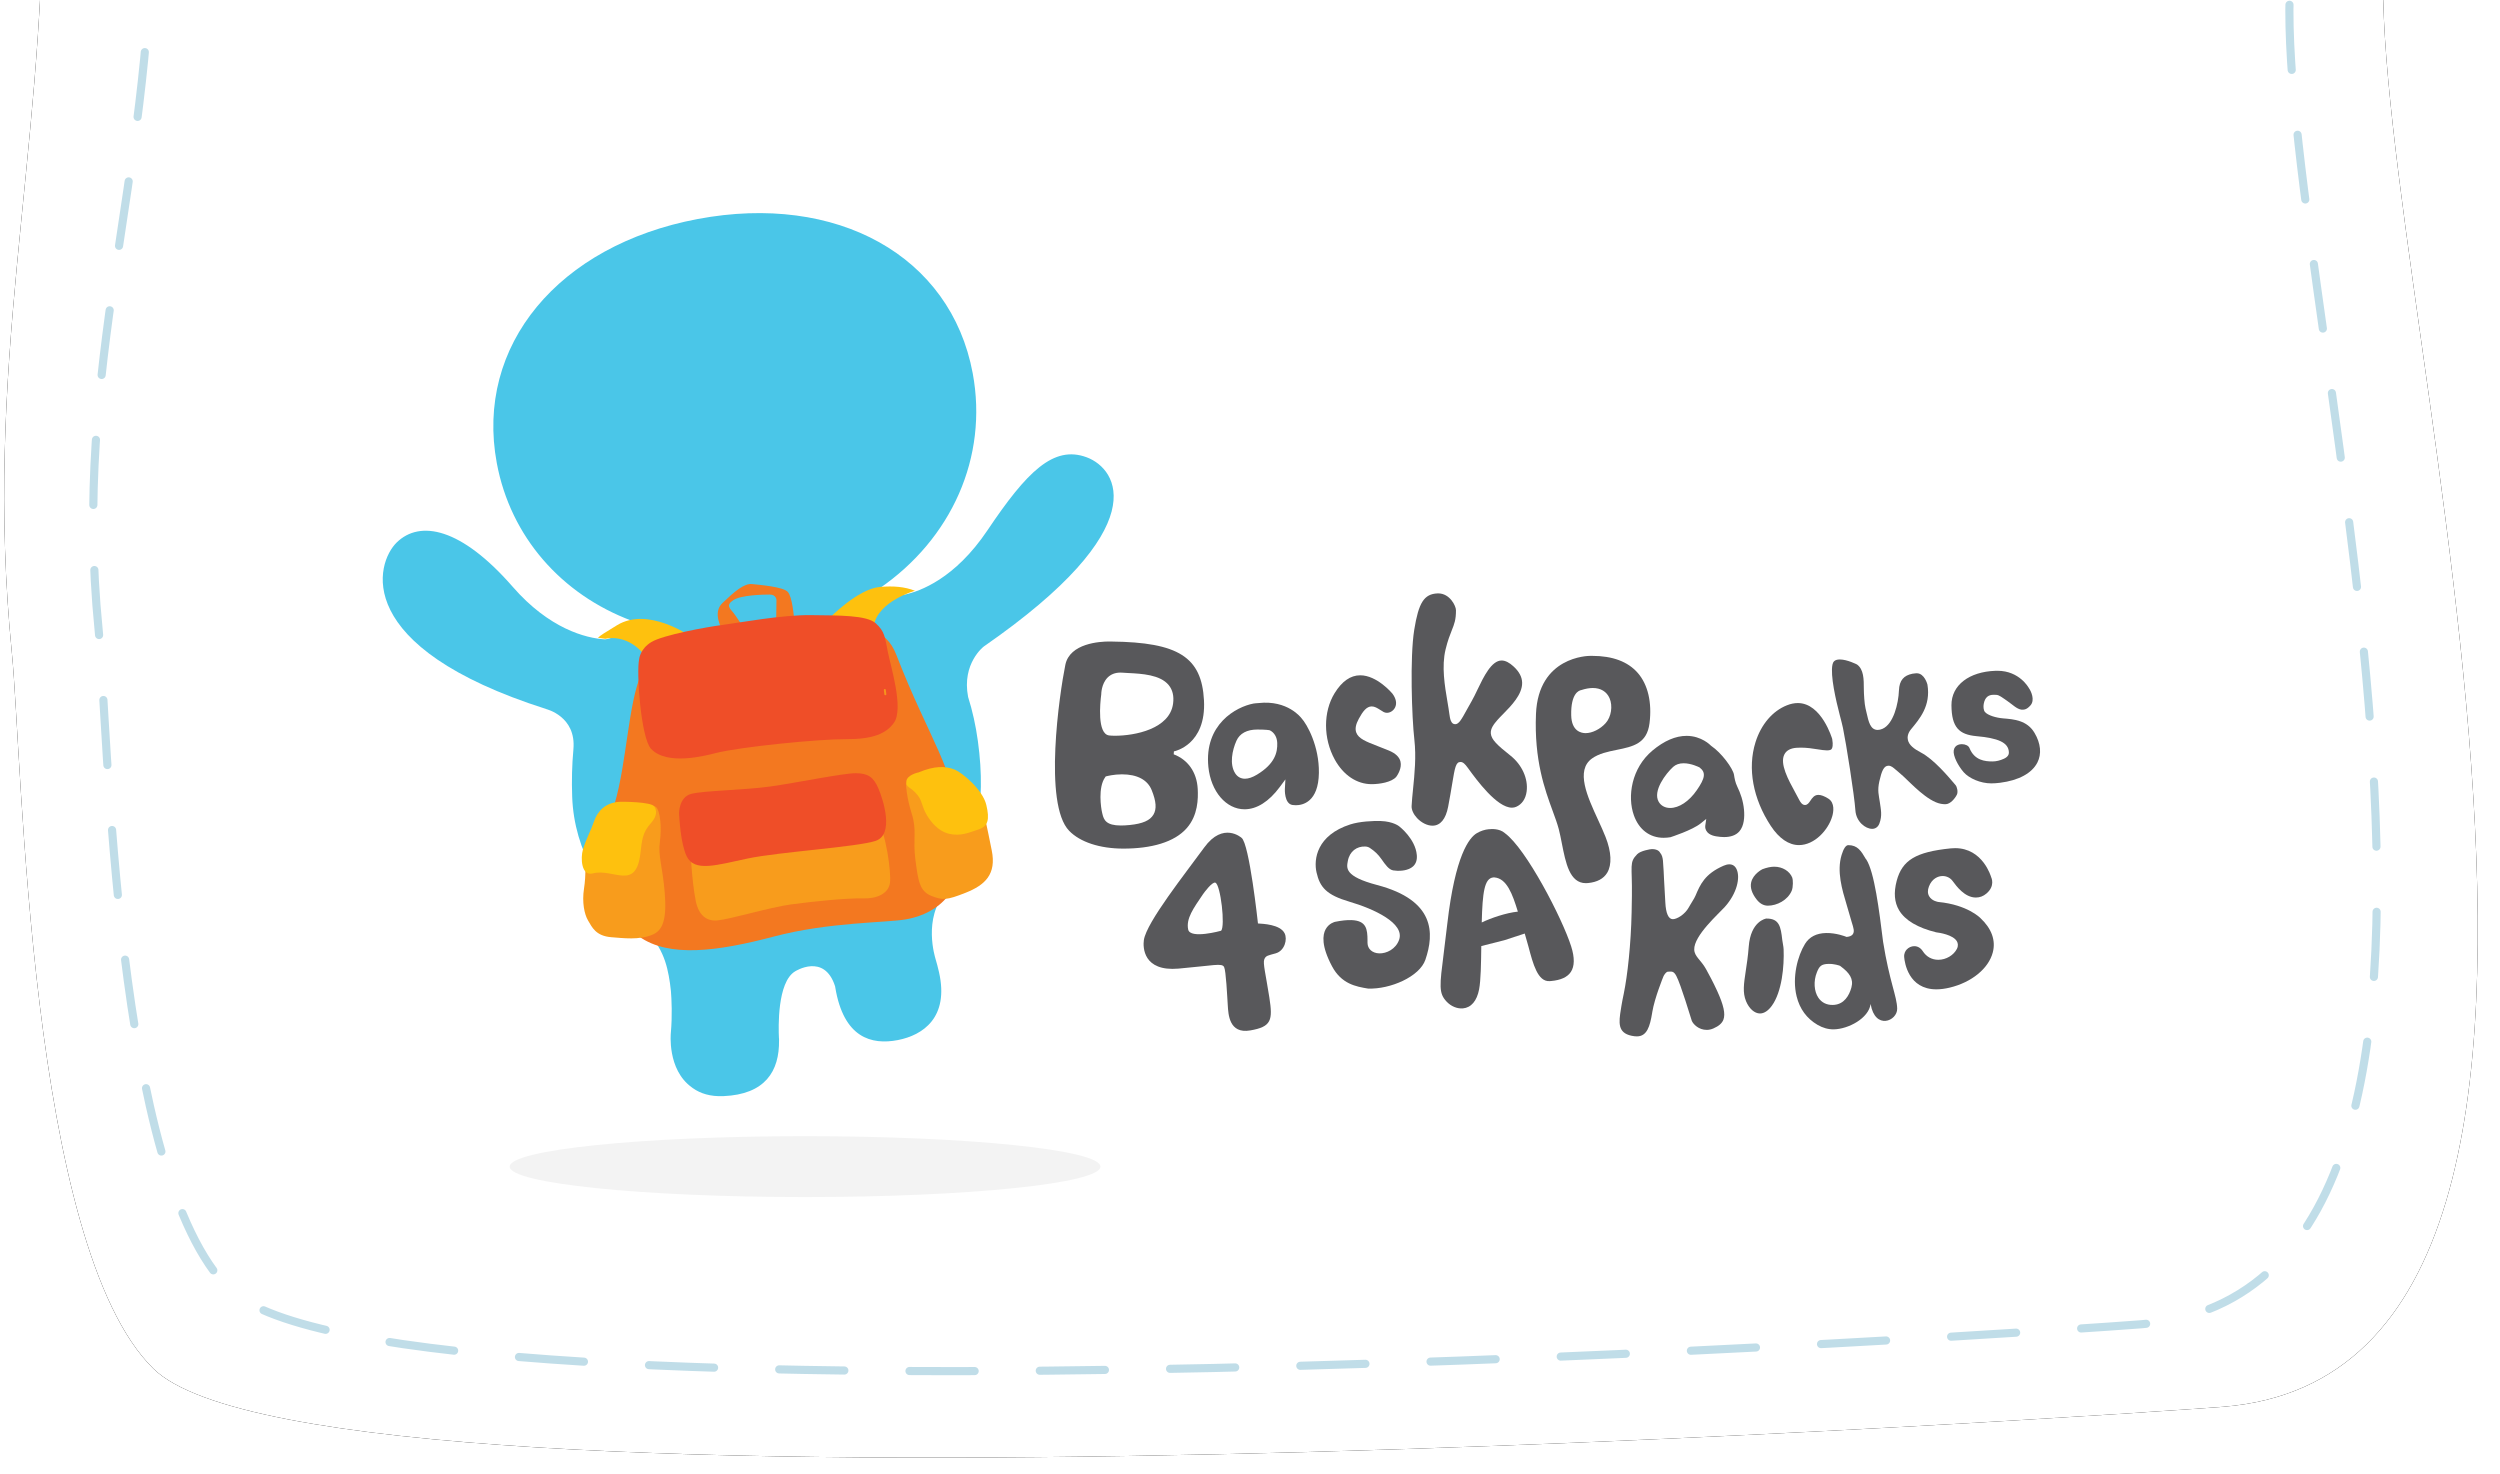
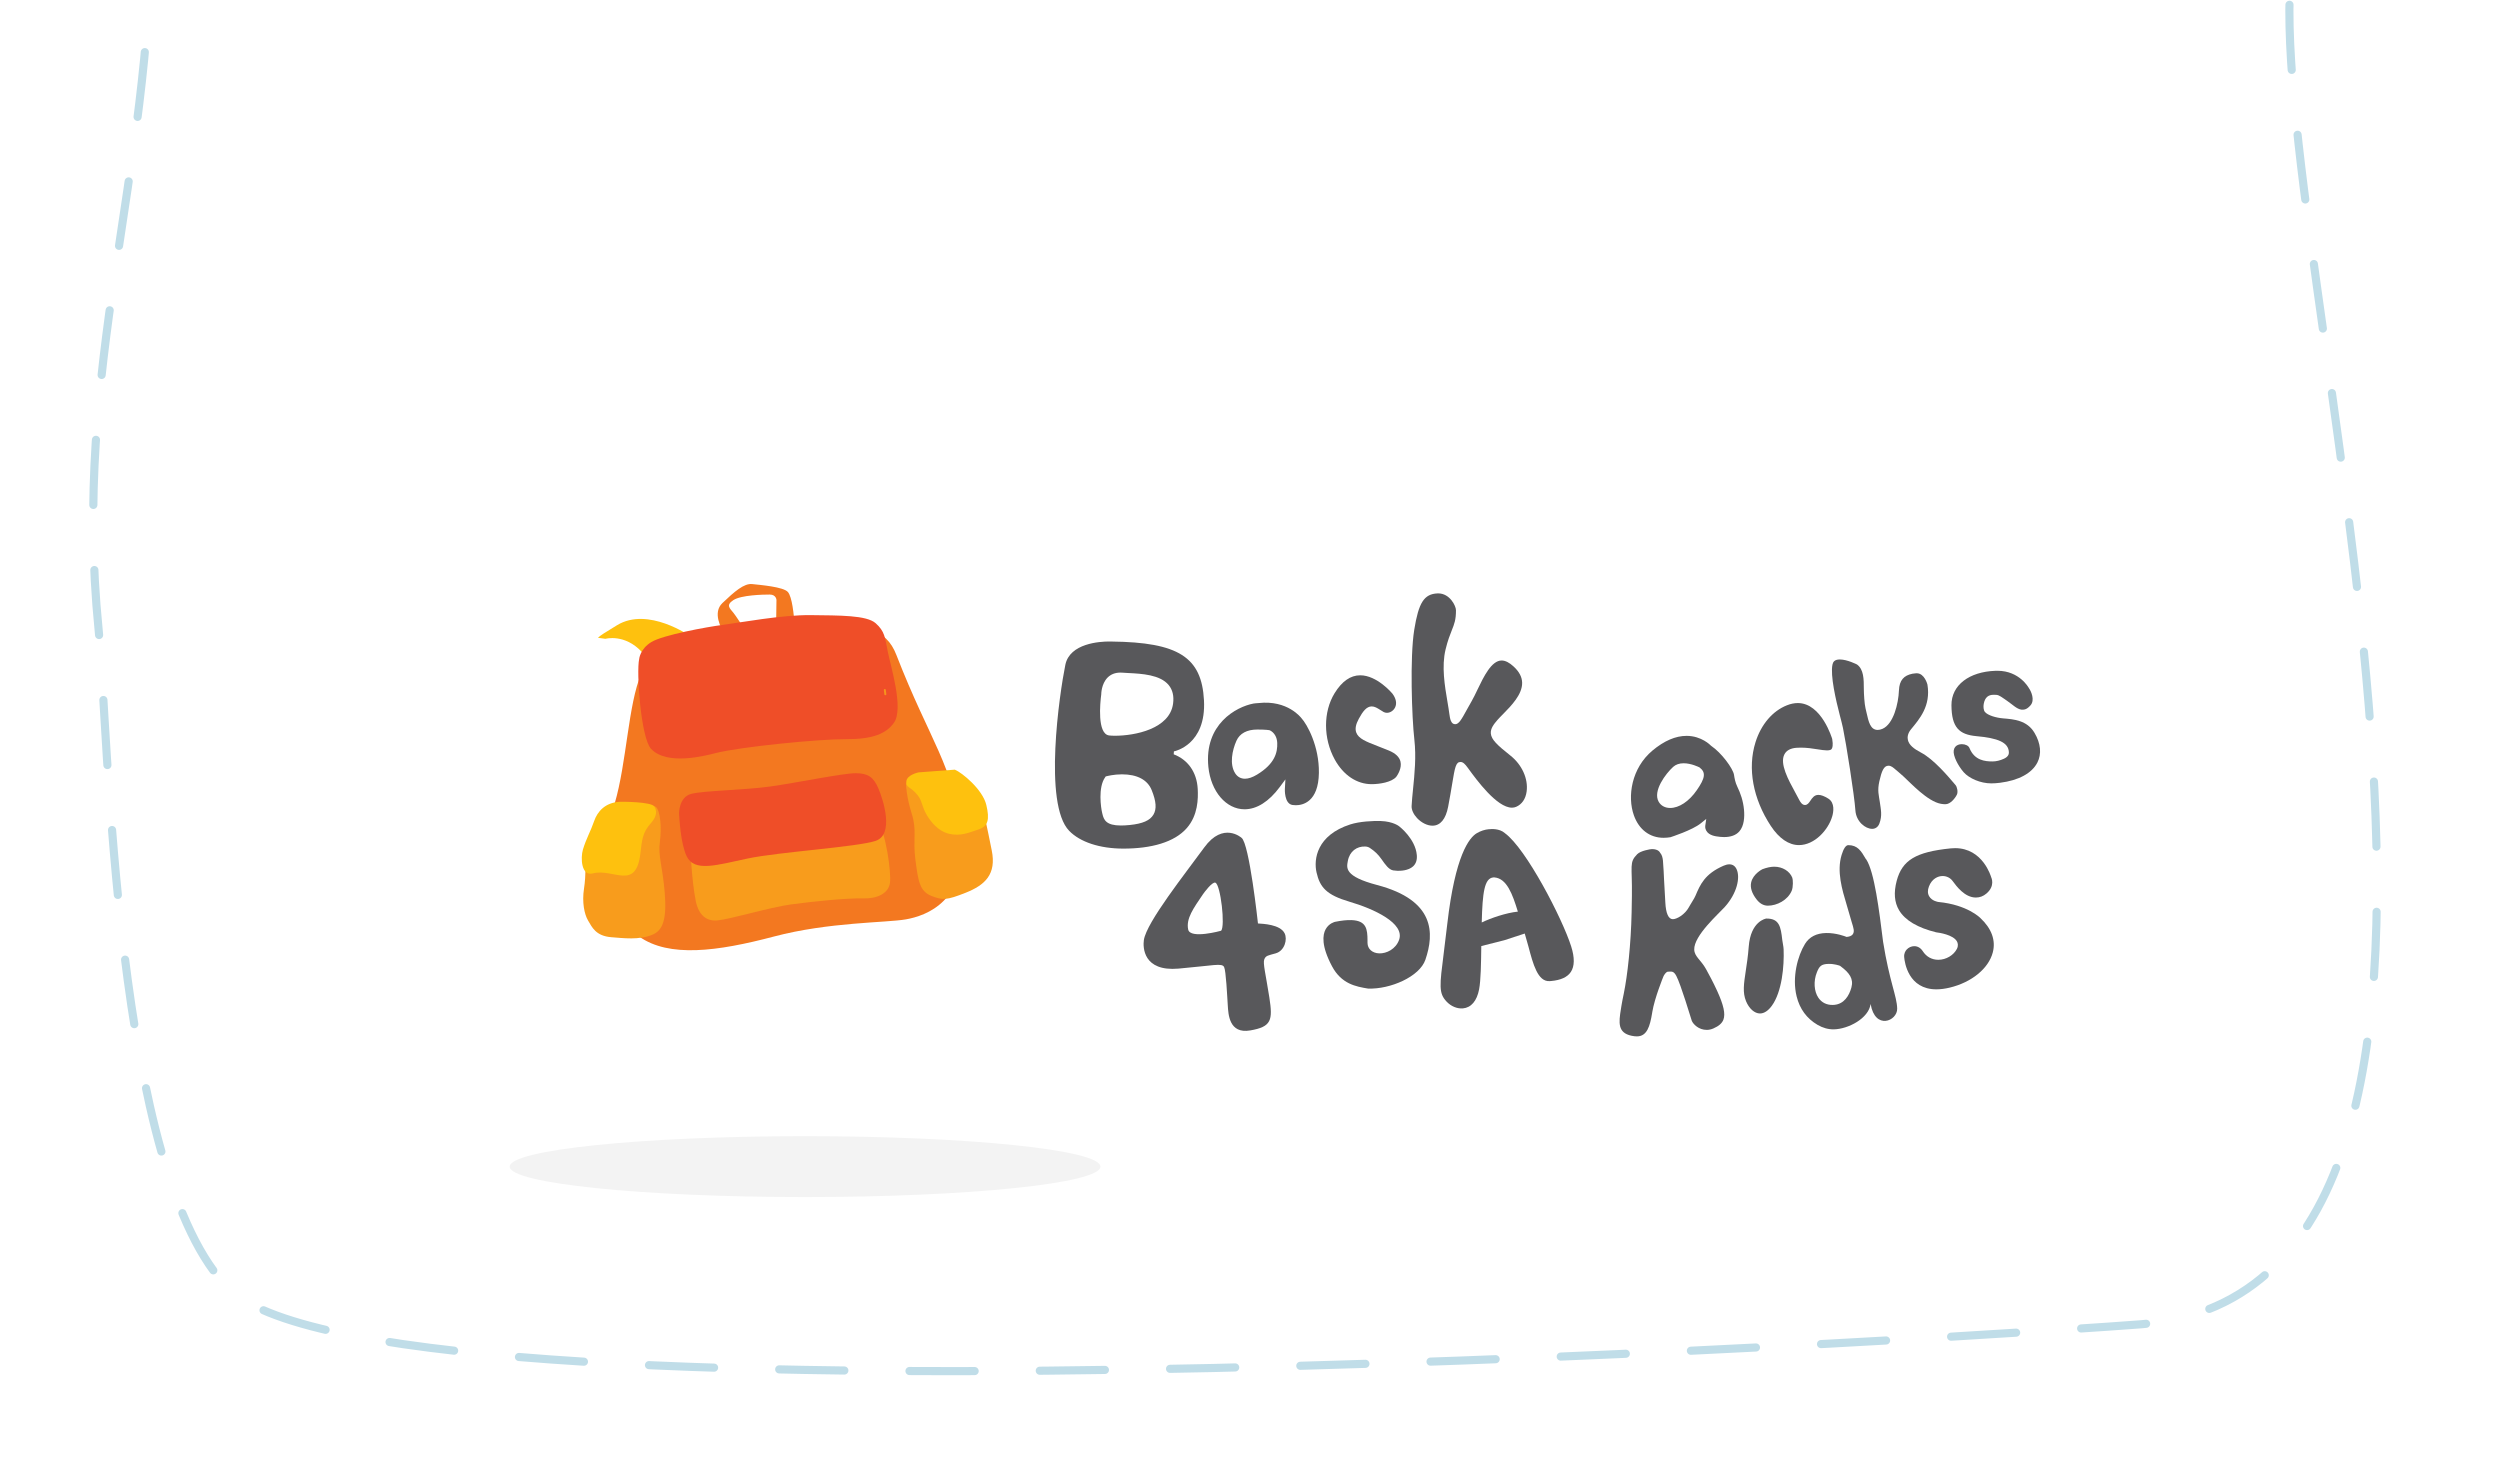
<svg xmlns="http://www.w3.org/2000/svg" xmlns:xlink="http://www.w3.org/1999/xlink" width="307px" height="181px" viewBox="0 0 307 181">
  <title>logo</title>
  <desc>Created with Sketch.</desc>
  <defs>
-     <path d="M5.307,0 C5.307,34.03 -2.042,59.054 1.46,94.205 C2.768,107.337 3.491,167.011 18.833,182.071 C40.11,202.957 261.715,187.649 272.996,186.753 C331.897,182.071 288.71,41.721 292.932,6.071" id="path-1" />
    <filter x="-0.3%" y="-0.5%" width="101.3%" height="102.1%" filterUnits="objectBoundingBox" id="filter-2" />
  </defs>
  <g id="inside2" stroke="none" stroke-width="1" fill="none" fill-rule="evenodd">
    <g id="inside" transform="translate(-106, 0)">
      <g id="header" transform="translate(106, -14)">
        <g id="logo">
          <g id="bg">
            <g id="Path-2">
              <use fill="black" fill-opacity="1" filter="url(#filter-2)" xlink:href="#path-1" />
              <use fill="#FFFFFF" fill-rule="evenodd" xlink:href="#path-1" />
            </g>
            <path d="M18.574,4.427 C18.574,35.803 8.872,58.875 12.107,91.285 C13.316,103.393 13.984,158.414 28.159,172.299 C47.818,191.557 252.569,177.443 262.992,176.616 C317.413,172.299 277.51,42.894 281.411,10.025" id="Path-2" stroke="#C0DDE8" stroke-linecap="round" stroke-linejoin="round" stroke-dasharray="8,8" />
          </g>
          <g transform="translate(47, 40)">
            <g>
              <g id="text" transform="translate(82.276, 46.802)" fill="#58585B">
                <path d="M8.309,9.793 C7.665,9.793 7.134,10.001 6.728,10.411 C5.964,11.19 5.957,12.415 5.957,12.466 C5.812,13.564 5.448,17.311 6.917,17.51 C7.099,17.534 7.343,17.548 7.627,17.548 C10.085,17.548 14.36,16.718 14.778,13.608 C14.902,12.682 14.722,11.913 14.241,11.327 C13.192,10.047 10.932,9.929 9.283,9.846 C9.018,9.83 8.768,9.818 8.539,9.801 C8.46,9.795 8.382,9.793 8.309,9.793 M8.494,22.286 C7.496,22.286 6.673,22.506 6.638,22.513 L6.508,22.542 L6.432,22.653 C5.542,23.9 5.921,26.422 6.071,27.03 L6.099,27.143 C6.271,27.894 6.576,28.57 8.369,28.57 C8.689,28.57 9.059,28.549 9.467,28.508 C11.046,28.347 11.941,27.955 12.366,27.237 C12.778,26.543 12.712,25.614 12.149,24.219 C11.648,22.979 10.398,22.286 8.494,22.286 M8.677,31.407 C5.79,31.407 3.361,30.612 2.016,29.22 C-1.169,25.938 0.838,12.308 1.548,8.838 C2.093,6.179 5.817,5.974 6.943,5.974 C7.114,5.974 7.215,5.978 7.22,5.979 C15.43,6.071 18.291,7.891 18.573,13.194 C18.865,18.695 14.921,19.46 14.881,19.466 L14.855,19.829 C16.553,20.472 17.694,21.968 17.805,24.088 C17.866,25.285 17.839,27.314 16.461,28.889 C14.936,30.635 12.087,31.407 8.677,31.407" id="Fill-1" />
                <path d="M25.121,16.785 C23.85,16.785 22.965,17.261 22.561,18.16 C22.038,19.329 21.689,21.039 22.4,22.154 C22.68,22.594 23.095,22.825 23.605,22.825 C24.033,22.825 24.531,22.657 25.083,22.323 C27.292,20.991 27.614,19.576 27.569,18.434 C27.542,17.722 27.211,17.156 26.664,16.882 C26.579,16.85 26.112,16.785 25.121,16.785 M23.557,26.578 C21.29,26.578 19.421,24.394 19.113,21.383 C18.58,16.148 22.511,13.996 24.664,13.591 C24.857,13.553 25.062,13.559 25.267,13.535 C28.866,13.128 30.514,15.363 30.54,15.387 C31.238,16.142 32.734,18.829 32.684,22.115 C32.63,25.693 30.685,26.08 29.854,26.08 C29.712,26.08 29.574,26.071 29.447,26.051 C28.416,25.901 28.505,24.1 28.506,24.082 L28.572,22.906 L27.876,23.848 C26.551,25.634 25.057,26.578 23.557,26.578" id="Fill-3" />
                <path d="M39.163,23.494 C37.34,23.494 35.688,22.389 34.631,20.465 C33.212,17.886 33.206,14.617 34.607,12.332 C35.505,10.867 36.565,10.124 37.759,10.124 C39.834,10.124 41.691,12.346 41.708,12.37 C42.161,12.969 42.283,13.577 42.041,14.071 C41.847,14.467 41.444,14.732 41.034,14.732 C40.888,14.732 40.756,14.697 40.635,14.632 C40.482,14.545 40.343,14.458 40.215,14.374 C39.85,14.145 39.533,13.946 39.171,13.946 C38.539,13.946 38.079,14.553 37.585,15.463 C37.206,16.162 37.108,16.7 37.272,17.152 C37.547,17.909 38.49,18.275 39.922,18.827 C40.33,18.985 40.783,19.16 41.274,19.364 C42.081,19.7 42.562,20.149 42.7,20.707 C42.906,21.533 42.333,22.39 42.182,22.594 C41.609,23.261 40.134,23.494 39.163,23.494" id="Fill-5" />
                <path d="M46.629,28.592 C46.003,28.592 45.282,28.236 44.744,27.665 C44.299,27.19 44.047,26.636 44.069,26.182 C44.098,25.568 44.17,24.862 44.244,24.114 C44.433,22.242 44.645,20.122 44.408,18.028 C44.095,15.304 43.848,7.932 44.391,4.546 C44.931,1.192 45.597,0.146 47.245,0.068 L47.335,0.066 C48.777,0.066 49.525,1.635 49.517,2.139 C49.522,3.301 49.313,3.828 48.997,4.618 C48.777,5.171 48.504,5.857 48.242,6.942 C47.733,9.038 48.143,11.44 48.471,13.372 C48.562,13.913 48.648,14.421 48.705,14.871 C48.784,15.482 48.908,16.131 49.416,16.131 C49.873,16.131 50.191,15.56 50.879,14.303 C51.051,13.996 51.234,13.659 51.439,13.305 C51.672,12.899 51.907,12.413 52.154,11.893 C52.922,10.296 53.876,8.307 55.125,8.307 C55.574,8.307 56.072,8.558 56.607,9.056 C57.288,9.687 57.627,10.334 57.643,11.034 C57.673,12.479 56.3,13.872 55.297,14.89 C55.037,15.152 54.803,15.389 54.623,15.597 C54.156,16.133 53.744,16.666 53.798,17.273 C53.864,18.017 54.566,18.685 56.221,19.997 C57.624,21.113 58.4,22.833 58.197,24.378 C58.078,25.296 57.619,25.97 56.906,26.276 C56.744,26.346 56.576,26.38 56.39,26.38 C54.533,26.38 52.031,22.939 51.086,21.645 L50.945,21.453 C50.636,21.03 50.383,20.768 50.078,20.768 C49.496,20.768 49.383,21.444 49.051,23.452 C48.927,24.201 48.774,25.135 48.556,26.261 C48.264,27.787 47.597,28.592 46.629,28.592" id="Fill-7" />
-                 <path d="M64.901,11.94 C64.617,11.986 63.612,12.341 63.668,15.03 C63.71,17.013 64.921,17.227 65.439,17.227 C66.249,17.227 67.237,16.735 67.895,16.001 C68.584,15.239 68.793,13.892 68.378,12.937 C68.025,12.129 67.296,11.685 66.322,11.685 C65.894,11.685 65.417,11.77 64.901,11.94 M65.469,35.651 C63.477,35.651 62.993,33.171 62.521,30.775 C62.396,30.145 62.281,29.548 62.137,29 C61.959,28.331 61.697,27.616 61.394,26.788 C60.429,24.153 59.106,20.545 59.343,14.864 C59.637,7.819 65.735,7.739 65.994,7.739 L66.242,7.739 C68.747,7.739 70.632,8.444 71.845,9.837 C73.092,11.272 73.605,13.464 73.285,16.01 C72.969,18.528 71.248,18.878 69.255,19.283 C68.186,19.5 67.08,19.725 66.222,20.339 C64.172,21.805 65.654,25.025 66.961,27.865 C67.304,28.613 67.628,29.319 67.887,29.979 C68.611,31.823 68.682,33.386 68.084,34.378 C67.648,35.101 66.86,35.524 65.744,35.636 C65.65,35.645 65.558,35.651 65.469,35.651" id="Fill-9" />
                <path d="M77.476,20.927 C76.948,20.927 76.516,21.076 76.19,21.369 C75.283,22.194 73.655,24.326 74.409,25.653 C74.685,26.138 75.199,26.417 75.816,26.417 C76.915,26.417 78.132,25.61 79.072,24.259 C80.133,22.739 80.223,22.057 79.445,21.454 L79.421,21.433 L79.391,21.421 C79.352,21.4 78.411,20.927 77.476,20.927 M75.015,30.08 C73.319,30.08 71.989,29.074 71.366,27.324 C70.54,25.006 71.064,21.528 73.648,19.364 C75.081,18.168 76.488,17.562 77.835,17.562 C79.68,17.562 80.79,18.728 80.802,18.741 L80.828,18.769 L80.861,18.793 C82.11,19.63 83.543,21.571 83.661,22.353 C83.719,22.728 83.804,23.27 84.073,23.821 C84.456,24.602 84.789,25.543 84.889,26.65 C84.963,27.483 84.92,28.621 84.299,29.311 C83.893,29.76 83.266,29.99 82.439,29.99 L82.438,29.99 C82.139,29.99 81.808,29.956 81.456,29.898 C79.994,29.654 80.121,28.658 80.128,28.617 L80.251,27.759 L79.583,28.301 C78.538,29.148 75.888,29.997 75.86,30.007 C75.6,30.05 75.299,30.08 75.015,30.08" id="Fill-11" />
                <path d="M91.635,30.976 C90.389,30.976 89.194,30.161 88.181,28.624 C85.986,25.287 85.299,21.545 86.298,18.35 C86.982,16.159 88.393,14.502 90.169,13.804 C90.626,13.624 91.073,13.533 91.495,13.533 C94.422,13.533 95.71,17.906 95.721,17.95 C95.85,18.728 95.749,19.053 95.642,19.182 C95.583,19.252 95.46,19.346 95.079,19.346 C94.766,19.346 94.373,19.284 93.917,19.212 C93.31,19.116 92.619,19.008 91.868,19.008 C91.686,19.008 91.501,19.015 91.315,19.028 C90.596,19.085 90.104,19.353 89.855,19.823 C89.242,20.971 90.325,22.952 91.194,24.54 C91.356,24.837 91.508,25.113 91.632,25.358 C91.815,25.719 92.033,26.051 92.375,26.051 C92.684,26.051 92.865,25.785 93.038,25.525 C93.263,25.19 93.519,24.81 94.021,24.81 C94.349,24.81 94.763,24.964 95.243,25.268 C96.08,25.796 95.864,26.943 95.731,27.412 C95.247,29.124 93.544,30.976 91.635,30.976" id="Fill-13" />
                <path d="M100.627,28.981 C99.8,28.981 98.656,28.104 98.565,26.7 C98.447,24.901 97.42,18.406 97.04,16.594 C96.949,16.166 96.808,15.624 96.649,15.019 C96.18,13.213 95.463,10.129 95.753,8.804 C95.816,8.514 95.976,8.181 96.65,8.181 C97.569,8.181 98.753,8.792 98.764,8.798 C99.597,9.395 99.601,10.609 99.602,11.785 C99.605,12.423 99.68,13.635 99.808,14.169 C99.853,14.353 99.892,14.534 99.933,14.709 C100.189,15.849 100.408,16.833 101.31,16.833 C101.488,16.833 101.677,16.79 101.888,16.7 C103.247,16.116 103.851,13.594 103.914,11.992 C103.963,10.728 104.521,10.141 105.579,9.929 L105.939,9.885 C105.995,9.879 106.049,9.875 106.101,9.875 C107.062,9.875 107.413,11.257 107.415,11.27 C107.844,13.888 106.441,15.488 105.399,16.752 C104.951,17.297 104.944,17.778 105.018,18.087 C105.159,18.678 105.721,19.143 106.612,19.608 C108.192,20.433 109.979,22.569 110.686,23.397 L110.864,23.606 C111.06,23.834 111.188,24.447 111.035,24.769 C110.83,25.198 110.249,25.957 109.618,25.957 C109.445,25.957 109.259,25.94 109.064,25.905 C107.41,25.603 105.375,23.366 104.445,22.519 C104.211,22.308 104.004,22.12 103.825,21.975 C103.721,21.89 103.624,21.808 103.532,21.73 C103.209,21.448 102.95,21.226 102.63,21.226 C102.054,21.226 101.791,21.895 101.51,23.133 C101.244,24.311 101.451,24.867 101.565,25.683 C101.687,26.577 101.892,27.363 101.505,28.346 C101.336,28.785 100.983,28.981 100.627,28.981" id="Fill-16" />
                <path d="M115.251,23.397 C113.91,23.397 112.528,22.775 111.877,22.04 C111.179,21.251 110.54,20.01 110.643,19.351 C110.753,18.637 111.434,18.581 111.643,18.581 C112.07,18.581 112.46,18.775 112.567,19.04 C113.184,20.589 114.496,20.703 115.406,20.703 C115.861,20.703 116.333,20.589 116.816,20.366 C117.346,20.119 117.423,19.805 117.415,19.583 C117.376,18.348 116.035,17.835 113.432,17.598 C111.295,17.403 110.382,16.518 110.362,13.81 C110.345,11.303 112.579,9.685 115.748,9.574 C115.84,9.571 115.93,9.57 116.017,9.57 C118.735,9.57 119.857,11.677 119.869,11.691 C120.15,12.086 120.636,13.157 120.074,13.809 C119.55,14.417 119.192,14.343 118.947,14.343 C118.367,14.247 117.954,13.791 117.217,13.276 L116.865,13.03 C116.145,12.534 116.087,12.517 115.546,12.517 C114.921,12.517 114.478,12.8 114.324,13.645 C114.264,13.969 114.297,14.411 114.469,14.621 C114.815,15.046 115.86,15.347 116.709,15.415 C118.023,15.521 119.655,15.651 120.565,17.198 C121.33,18.489 121.454,19.784 120.914,20.837 C120.246,22.15 118.62,23.032 116.333,23.322 C115.956,23.37 115.591,23.397 115.251,23.397" id="Fill-18" />
                <path d="M38.723,48.596 C37.237,48.35 35.46,48.033 34.305,45.872 C32.961,43.355 33.133,42.001 33.515,41.307 C33.927,40.558 34.661,40.4 34.669,40.399 C35.452,40.239 36.129,40.167 36.677,40.186 C38.513,40.253 38.654,41.277 38.654,42.713 L38.654,42.986 C38.663,43.724 39.239,44.242 40.085,44.273 C40.994,44.305 42.131,43.744 42.533,42.606 C43.256,40.567 39.435,38.808 36.445,37.93 C33.609,37.096 32.811,36.162 32.394,34.331 C32.029,32.721 32.416,29.763 36.534,28.438 C37.684,28.068 39.348,27.986 40.296,28.02 C41.834,28.077 42.537,28.665 42.546,28.672 C42.583,28.698 44.534,30.203 44.708,32.195 C44.761,32.795 44.605,33.265 44.247,33.591 C43.662,34.121 42.697,34.145 42.31,34.131 C42.137,34.126 41.967,34.108 41.81,34.083 C41.273,33.992 40.834,33.367 40.372,32.705 C39.957,32.112 39.535,31.715 38.936,31.32 C38.78,31.216 38.587,31.158 38.363,31.15 C37.349,31.114 36.455,31.728 36.237,32.931 C36.084,33.783 35.796,34.813 39.835,35.878 C46.962,37.755 46.864,41.817 45.764,45.047 C45.055,47.139 41.443,48.695 38.723,48.596" id="Fill-22" />
                <path d="M71.735,54.466 C71.535,54.466 71.311,54.44 71.068,54.387 C69.359,54.021 69.505,52.766 69.769,51.139 C69.793,50.998 69.815,50.857 69.835,50.717 C69.884,50.381 69.992,49.86 70.127,49.196 C70.584,46.96 71.004,43.185 71.088,39.212 C71.104,38.484 71.112,37.819 71.121,37.212 C71.173,33.467 70.755,33.131 71.778,32.087 C72.18,31.677 73.385,31.466 73.584,31.466 C74.404,31.466 74.562,31.889 74.579,31.908 C75.032,32.403 74.927,33.261 75.019,34.157 C75.005,34.357 75.092,35.336 75.226,38.014 C75.296,39.393 75.617,40.074 76.155,40.074 C76.606,40.074 77.604,39.556 78.144,38.565 L78.202,38.455 C78.424,38.047 78.762,37.588 78.932,37.185 C79.515,35.813 80.066,34.517 82.376,33.509 C82.633,33.395 82.872,33.338 83.088,33.338 C83.502,33.338 83.806,33.549 83.991,33.968 C84.43,34.966 84.058,36.88 82.497,38.607 C81.777,39.406 78.715,42.101 78.776,43.813 C78.806,44.671 79.602,45.077 80.222,46.202 C80.6,46.89 81.072,47.747 81.59,48.879 C82.388,50.622 82.625,51.711 82.359,52.412 C82.19,52.855 81.798,53.2 81.125,53.492 C80.853,53.609 80.585,53.669 80.325,53.669 C79.302,53.669 78.662,52.963 78.484,52.575 C78.342,52.16 77.138,48.103 76.578,47.045 C76.234,46.397 75.996,46.519 75.557,46.519 C75.321,46.519 75.084,46.924 75.013,47.057 C74.966,47.151 73.911,49.76 73.631,51.444 L73.606,51.6 C73.337,53.232 72.976,54.466 71.735,54.466" id="Fill-24" />
                <path d="M87.818,38.415 C87.301,38.415 86.841,38.165 86.451,37.67 C85.857,36.918 85.627,36.209 85.765,35.566 C85.994,34.512 87.133,33.944 87.145,33.938 C87.693,33.732 88.179,33.629 88.607,33.629 C89.608,33.629 90.498,34.169 90.82,34.987 C90.903,35.198 90.947,36.125 90.739,36.601 C90.239,37.743 88.937,38.415 87.818,38.415 Z" id="Fill-26" />
                <path d="M86.848,51.653 C86.185,51.653 85.515,51.061 85.137,50.144 C84.702,49.079 84.863,48.023 85.104,46.423 C85.233,45.576 85.38,44.615 85.469,43.438 C85.71,40.316 87.554,40.004 87.632,39.994 L87.662,39.996 C89.217,39.996 89.407,40.99 89.585,42.612 C89.629,43.001 89.738,43.397 89.752,43.779 C89.833,45.823 89.557,48.993 88.297,50.718 C87.848,51.329 87.348,51.653 86.848,51.653" id="Fill-28" />
                <path d="M108.509,48.689 C105.068,48.689 104.615,45.392 104.557,44.73 C104.521,44.283 104.704,43.976 104.868,43.799 C105.104,43.541 105.45,43.387 105.795,43.387 C106.212,43.387 106.588,43.607 106.845,44.009 C107.283,44.687 107.958,45.06 108.749,45.06 C109.698,45.06 110.634,44.506 111.035,43.713 C111.228,43.325 111.146,43.014 111.045,42.819 C110.597,41.979 108.838,41.729 108.488,41.688 C106.21,41.127 104.664,40.212 103.93,38.974 C103.353,37.998 103.256,36.819 103.636,35.372 C104.311,32.825 105.981,31.816 110.264,31.379 C110.45,31.361 110.633,31.351 110.811,31.351 C114.237,31.351 115.223,34.875 115.238,34.909 C115.269,34.978 115.757,35.997 114.656,36.926 C114.267,37.256 113.842,37.416 113.361,37.416 C111.985,37.416 110.97,36.015 110.498,35.376 C110.219,34.998 109.764,34.773 109.278,34.773 C108.701,34.773 107.957,35.111 107.597,36.061 C107.418,36.528 107.431,36.936 107.634,37.275 C107.971,37.843 108.69,37.951 108.772,37.962 C112.328,38.307 113.894,39.913 113.909,39.929 C115.299,41.224 115.824,42.681 115.438,44.154 C114.92,46.134 112.845,47.83 110.151,48.477 C109.565,48.618 109.013,48.689 108.509,48.689" id="Fill-30" />
                <path d="M98.079,48.452 C97.797,49.497 97.164,50.48 95.996,50.592 C95.926,50.599 95.853,50.602 95.787,50.604 C95.039,50.619 94.432,50.317 94.027,49.732 C93.481,48.933 93.405,47.673 93.837,46.598 C94.14,45.842 94.371,45.582 95.287,45.564 C95.982,45.549 96.596,45.771 96.622,45.78 L96.667,45.797 L96.704,45.823 C97.841,46.649 98.363,47.402 98.079,48.452 M101.967,42.847 C101.489,39.025 100.907,34.271 99.896,32.731 L99.844,32.677 C99.271,31.687 98.823,30.981 97.698,30.981 C97.394,30.981 97.115,31.394 96.873,32.187 C96.259,34.198 96.938,36.463 97.486,38.281 C97.602,38.663 97.707,39.019 97.797,39.348 C97.915,39.793 98.027,40.157 98.12,40.457 C98.346,41.178 98.47,41.577 98.263,41.897 C98.102,42.146 97.807,42.213 97.564,42.243 L97.478,42.253 L97.397,42.221 C97.385,42.214 96.23,41.747 94.967,41.773 C93.783,41.798 92.912,42.245 92.382,43.105 C91.478,44.566 90.77,47.205 91.348,49.549 C91.727,51.091 92.587,52.266 93.91,53.044 C94.563,53.427 95.241,53.616 95.93,53.602 C97.69,53.565 100.197,52.258 100.436,50.487 L100.436,50.489 C100.987,53.731 103.727,52.578 103.698,51.059 C103.672,49.546 102.749,47.74 101.967,42.847" id="Fill-32" />
                <path d="M52.681,40.478 C52.773,36.771 53.012,35.041 54.11,34.945 C54.156,34.941 54.2,34.942 54.245,34.945 C55.762,35.075 56.456,36.989 57.117,39.145 C55.67,39.294 53.803,39.936 52.681,40.478 M63.666,43.421 C62.583,39.997 58.136,31.408 55.531,29.516 L55.518,29.501 C54.826,28.893 53.741,29.015 53.741,29.015 L53.729,29.021 C53.671,29.024 53.619,29.02 53.555,29.025 C53.057,29.069 52.563,29.231 52.089,29.505 C51.147,30.048 49.418,32.221 48.451,40.65 C48.293,42.03 48.146,43.19 48.023,44.172 C47.5,48.287 47.393,49.144 48.353,50.182 C48.892,50.765 49.661,51.09 50.366,51.029 C51.382,50.94 52.087,50.11 52.358,48.691 C52.569,47.573 52.599,45.537 52.627,43.374 L55.456,42.657 L57.962,41.836 C58.194,42.621 58.275,42.901 58.419,43.443 C58.98,45.571 59.56,47.771 61.013,47.68 L61.196,47.667 C62.386,47.564 63.205,47.187 63.624,46.553 C64.088,45.854 64.102,44.8 63.666,43.421" id="Fill-34" />
                <path d="M20.67,41.494 C20.67,41.494 16.886,42.55 16.633,41.345 C16.349,39.996 17.29,38.726 18.442,37.02 C18.585,36.81 19.587,35.45 19.971,35.589 C20.615,35.822 21.21,41.001 20.67,41.494 M28.472,41.802 C27.921,40.707 25.786,40.639 25.202,40.6 C25.202,40.6 24.144,30.769 23.182,30.079 C23.182,30.079 20.935,28.061 18.608,31.263 C16.282,34.463 11.519,40.445 11.192,42.633 C11.06,43.522 11.1,46.525 15.449,46.143 C19.8,45.759 20.78,45.436 21.042,45.946 C21.277,46.404 21.421,49.523 21.495,50.658 C21.565,51.73 21.642,54.187 24.253,53.735 C26.864,53.282 27.038,52.493 26.599,49.678 C26.159,46.863 25.792,45.491 25.977,45.011 C26.161,44.531 26.452,44.534 27.384,44.267 C28.481,43.953 28.848,42.548 28.472,41.802" id="Fill-36" />
              </g>
              <g id="icon">
-                 <path d="M86.456,30.16 C82.374,28.634 79.09,31.929 74.262,39.119 C70.269,45.066 65.979,46.62 64.052,47.027 C62.807,47.065 61.864,46.738 61.864,46.738 L61.708,46.705 C61.451,46.567 61.193,46.432 60.929,46.305 C69.855,40.2 74.366,30.133 72.45,19.837 C69.758,5.387 55.749,-2.327 38.672,0.896 C21.596,4.121 11.315,16.415 14.006,30.865 C15.692,39.916 21.942,46.993 30.573,50.227 C30.016,50.723 29.494,51.247 29.004,51.796 C28.631,52.095 28.054,52.424 27.294,52.513 C24.933,52.379 20.439,51.198 15.969,46.067 C9.624,38.782 4.571,37.84 1.728,40.603 C-0.877,43.133 -3.891,53.448 20.109,61.08 L20.073,61.076 C20.073,61.076 23.782,61.958 23.415,66.006 C23.411,66.047 23.411,66.079 23.408,66.114 C23.241,67.933 23.192,69.843 23.264,71.842 C23.505,78.617 27.143,84.22 31.577,87.631 L31.59,87.644 C34.3,89.913 34.918,92.301 35.271,94.731 C35.318,95.06 35.356,95.389 35.39,95.713 C35.469,96.716 35.571,98.698 35.378,100.85 C35.378,100.85 34.905,105.326 37.935,107.514 C37.977,107.546 38.019,107.578 38.062,107.61 L38.097,107.637 L38.096,107.633 C39,108.274 40.213,108.675 41.842,108.605 C46.937,108.387 48.724,105.573 48.666,101.738 L48.67,101.738 L48.666,101.685 C48.666,101.64 48.669,101.597 48.666,101.552 L48.654,101.484 C48.59,100.228 48.432,94.627 50.624,93.291 C50.624,93.291 54.223,90.976 55.55,95.122 C55.558,95.168 55.565,95.207 55.572,95.256 C56.596,101.446 60.01,102.349 63.252,101.722 C66.33,101.125 69.561,98.96 68.316,93.409 C68.177,92.787 68.021,92.208 67.857,91.665 L67.861,91.669 C67.861,91.669 66.277,86.722 69.182,83.532 C69.257,83.452 69.227,83.418 69.121,83.418 C72.887,79.007 74.166,72.887 73.085,65.014 C72.822,63.082 72.416,61.271 71.883,59.583 C71.086,55.458 73.808,53.392 73.808,53.392 L73.808,53.391 C94.967,38.73 90.293,31.593 86.456,30.16" id="Fill-40" fill="#4AC6E8" />
-                 <path d="M54.78,49.979 C54.78,49.979 58.31,46.306 61.077,46.073 C62.709,45.937 64.094,46.046 65.354,46.545 C65.354,46.545 60.841,47.821 60.312,50.795 L54.78,49.979 Z" id="Fill-43" fill="#FEC10E" />
                <path d="M37.763,52.124 C37.763,52.124 32.588,48.456 28.782,50.77 C27.323,51.658 26.658,52.068 26.427,52.322 L27.345,52.446 C27.345,52.446 29.7,51.785 31.812,54.056 C33.973,56.376 37.615,53.576 37.763,52.124" id="Fill-45" fill="#FEC10E" />
                <path d="M43.077,49.268 C42.612,48.685 42.106,48.319 43.057,47.694 C44.006,47.069 46.72,47.01 47.524,47.011 C48.33,47.014 48.35,47.68 48.35,47.68 L48.303,50.99 C46.832,51.124 45.558,51.272 44.511,51.414 C44.074,50.724 43.383,49.652 43.077,49.268 M71.061,76.339 C70.121,67.984 67.192,65.036 63.08,54.439 C61.779,51.087 59.186,50.63 52.114,50.953 C51.358,50.988 51.281,50.763 50.586,50.81 C50.487,49.477 50.279,47.304 49.749,46.695 C49.2,46.062 46.376,45.835 45.373,45.725 C44.373,45.614 43.194,46.642 41.707,48.06 C40.483,49.229 41.543,51.16 41.957,51.805 C41.474,51.892 40.569,52.213 40.569,52.213 C40.569,52.213 33.327,53.104 31.733,56.783 C30.14,60.462 29.961,67.67 28.476,72.695 C27.281,76.747 27.812,86.395 31.482,89.005 C35.152,91.613 41.044,90.855 48.041,89.005 C54.78,87.222 61.835,87.325 64.252,86.897 C66.668,86.47 72.001,84.691 71.061,76.339" id="Fill-47" fill="#F37820" />
                <path d="M31.488,54.943 C31.488,54.943 31.578,53.694 33.001,52.835 C34.421,51.979 39.774,50.989 41.791,50.731 C43.806,50.469 49.026,49.494 52.563,49.537 C56.098,49.582 59.41,49.537 60.529,50.53 C61.647,51.522 61.676,52.275 62.016,54.004 C62.351,55.731 64.015,61.004 62.783,62.747 C61.849,64.071 60.209,64.789 56.9,64.769 C53.593,64.75 43.97,65.699 40.895,66.476 C39.553,66.815 34.911,68.039 32.952,65.962 C31.703,64.635 31.129,56.568 31.488,54.943" id="Fill-49" fill="#EF4E28" />
                <path d="M37.792,78.113 C37.792,78.113 37.905,82.019 38.455,84.716 C38.707,85.949 39.446,87.171 41.071,87.03 C42.695,86.887 47.477,85.421 50.156,85.06 C52.834,84.699 56.985,84.268 59.027,84.325 C60.709,84.371 62.125,83.712 62.289,82.403 C62.455,81.094 61.812,76.397 60.718,74.568 C59.62,72.742 38.451,74.819 37.792,78.113" id="Fill-51" fill="#F89C1C" />
                <path d="M36.391,73.88 C36.391,73.88 36.356,71.896 37.875,71.489 C39.399,71.085 44.463,71.026 47.641,70.575 C50.817,70.122 56.546,68.95 58.067,68.95 C59.589,68.95 60.28,69.421 60.887,70.864 C61.492,72.309 62.813,76.488 60.53,77.257 C58.247,78.023 48.679,78.61 44.826,79.423 C40.97,80.235 38.242,81.139 37.302,79.106 C36.558,77.503 36.421,74.381 36.391,73.88" id="Fill-53" fill="#EF4E28" />
                <path d="M24.892,79.477 C24.892,79.477 24.978,81.455 24.716,83.125 C24.456,84.795 24.757,86.275 25.216,87.042 C25.693,87.836 26.146,88.945 28.089,89.091 C29.51,89.196 31.487,89.475 33.151,88.768 C34.375,88.246 34.898,86.927 34.63,83.632 C34.36,80.337 33.789,79.148 34.035,77.346 C34.278,75.544 34.053,73.514 33.565,73.111 C32.781,72.465 26.578,72.852 24.892,79.477" id="Fill-55" fill="#F89C1C" />
                <path d="M29.066,72.464 C29.389,72.447 32.944,72.444 33.346,73.032 C33.613,73.425 33.791,74.143 32.92,75.096 C31.887,76.228 31.829,77.206 31.642,78.795 C31.091,83.448 28.34,80.593 25.798,81.254 C24.374,81.623 24.279,79.35 24.584,78.324 C24.991,76.967 25.552,76.035 25.955,74.843 C26.359,73.651 27.321,72.561 29.066,72.464" id="Fill-57" fill="#FEC10E" />
                <path d="M64.256,70.281 C64.256,70.281 64.289,71.793 64.953,73.888 C65.63,76.018 65.075,77.015 65.411,79.567 C65.761,82.227 65.929,83.463 67.426,84.038 C68.743,84.545 69.227,84.567 71.595,83.624 C73.959,82.684 75.389,81.358 74.783,78.419 C74.164,75.418 74.017,74.27 73.307,72.528 C72.64,70.891 65.808,66.953 64.256,70.281" id="Fill-65" fill="#F89C1C" />
-                 <path d="M65.815,68.846 C65.815,68.846 64.398,69.124 64.3,69.936 C64.199,70.746 64.777,70.519 65.692,71.657 C66.272,72.381 66.167,73.007 66.827,74.113 C67.3,74.904 68.208,76.093 69.59,76.399 C70.97,76.706 71.986,76.248 73.157,75.859 C74.329,75.47 74.554,74.659 74.118,72.84 C73.663,70.939 71.132,68.867 70.253,68.514 C69.086,68.046 67.761,68.037 65.815,68.846" id="Fill-67" fill="#FEC10E" />
+                 <path d="M65.815,68.846 C65.815,68.846 64.398,69.124 64.3,69.936 C64.199,70.746 64.777,70.519 65.692,71.657 C66.272,72.381 66.167,73.007 66.827,74.113 C67.3,74.904 68.208,76.093 69.59,76.399 C70.97,76.706 71.986,76.248 73.157,75.859 C74.329,75.47 74.554,74.659 74.118,72.84 C73.663,70.939 71.132,68.867 70.253,68.514 " id="Fill-67" fill="#FEC10E" />
                <path d="M61.731,59.373 L61.727,59.373 C61.662,59.377 61.604,59.329 61.599,59.262 C61.585,59.088 61.561,58.915 61.536,58.747 C61.526,58.681 61.571,58.618 61.638,58.609 C61.699,58.6 61.767,58.644 61.777,58.711 C61.802,58.883 61.826,59.062 61.842,59.241 C61.847,59.307 61.797,59.368 61.731,59.373" id="Fill-75" fill="#F6931D" />
                <ellipse id="Oval-3" fill-opacity="0.151" fill="#000000" opacity="0.32" cx="51.862" cy="117.261" rx="36.27" ry="3.739" />
              </g>
            </g>
          </g>
        </g>
      </g>
    </g>
  </g>
</svg>